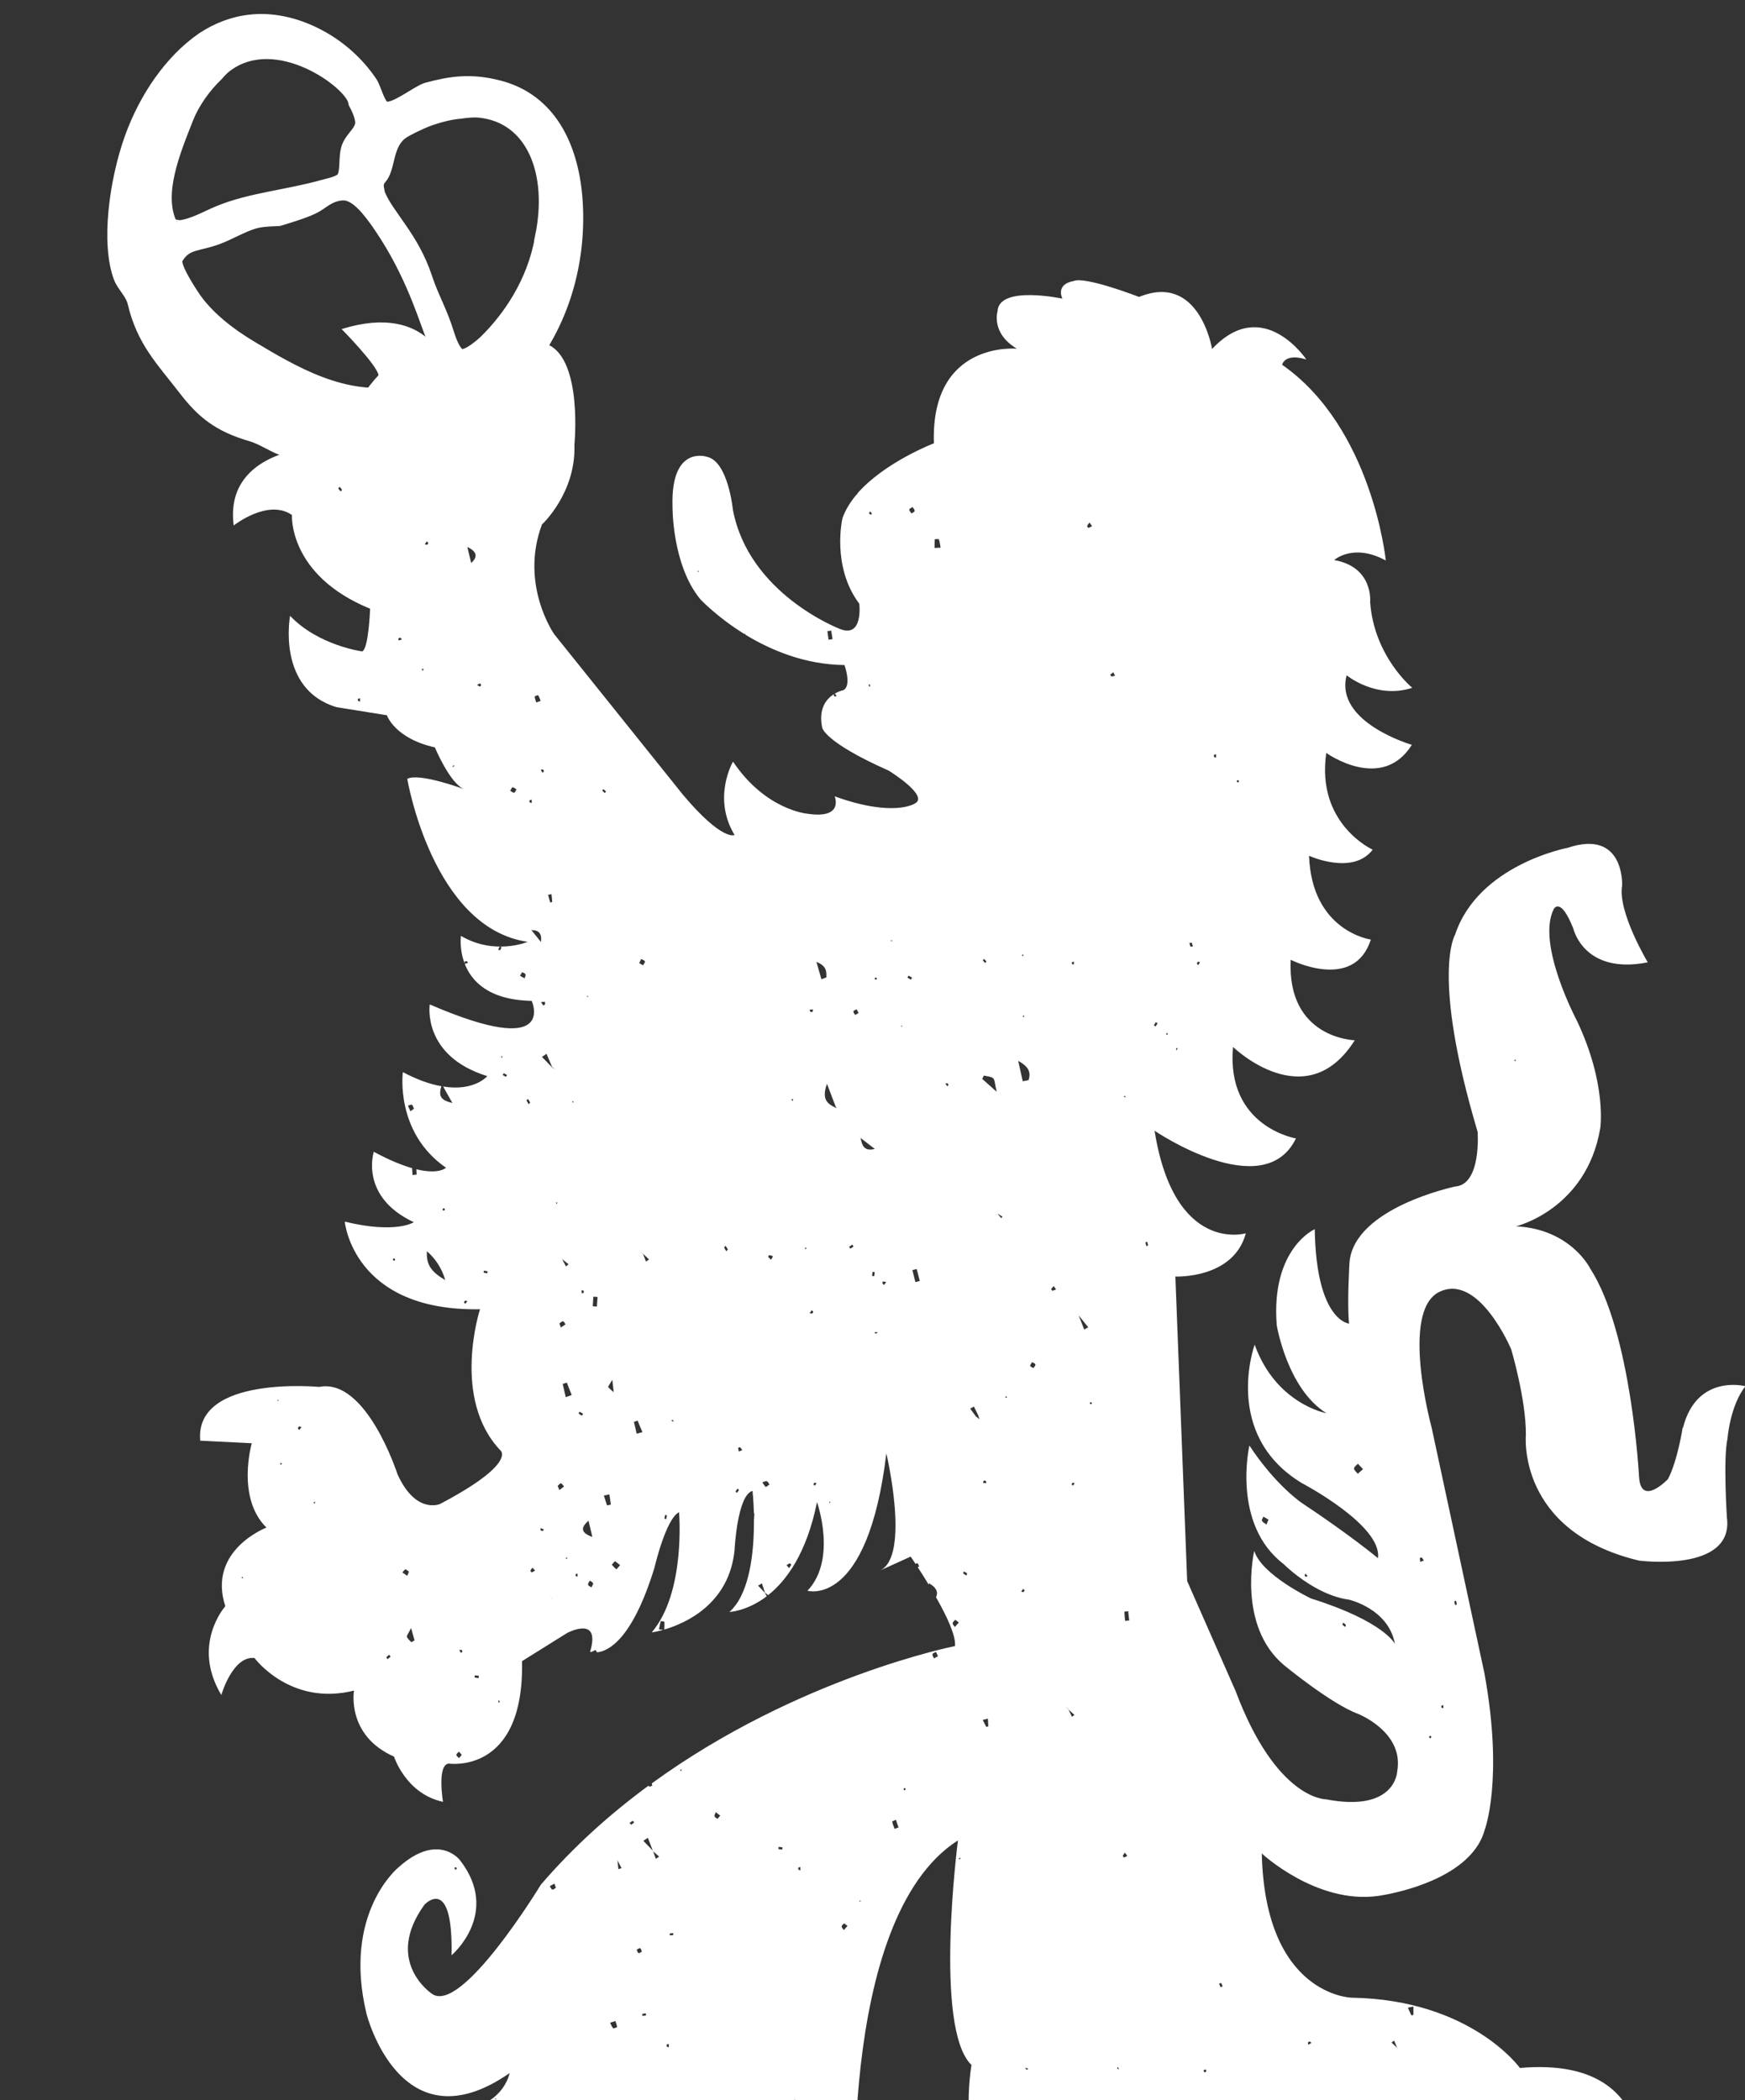
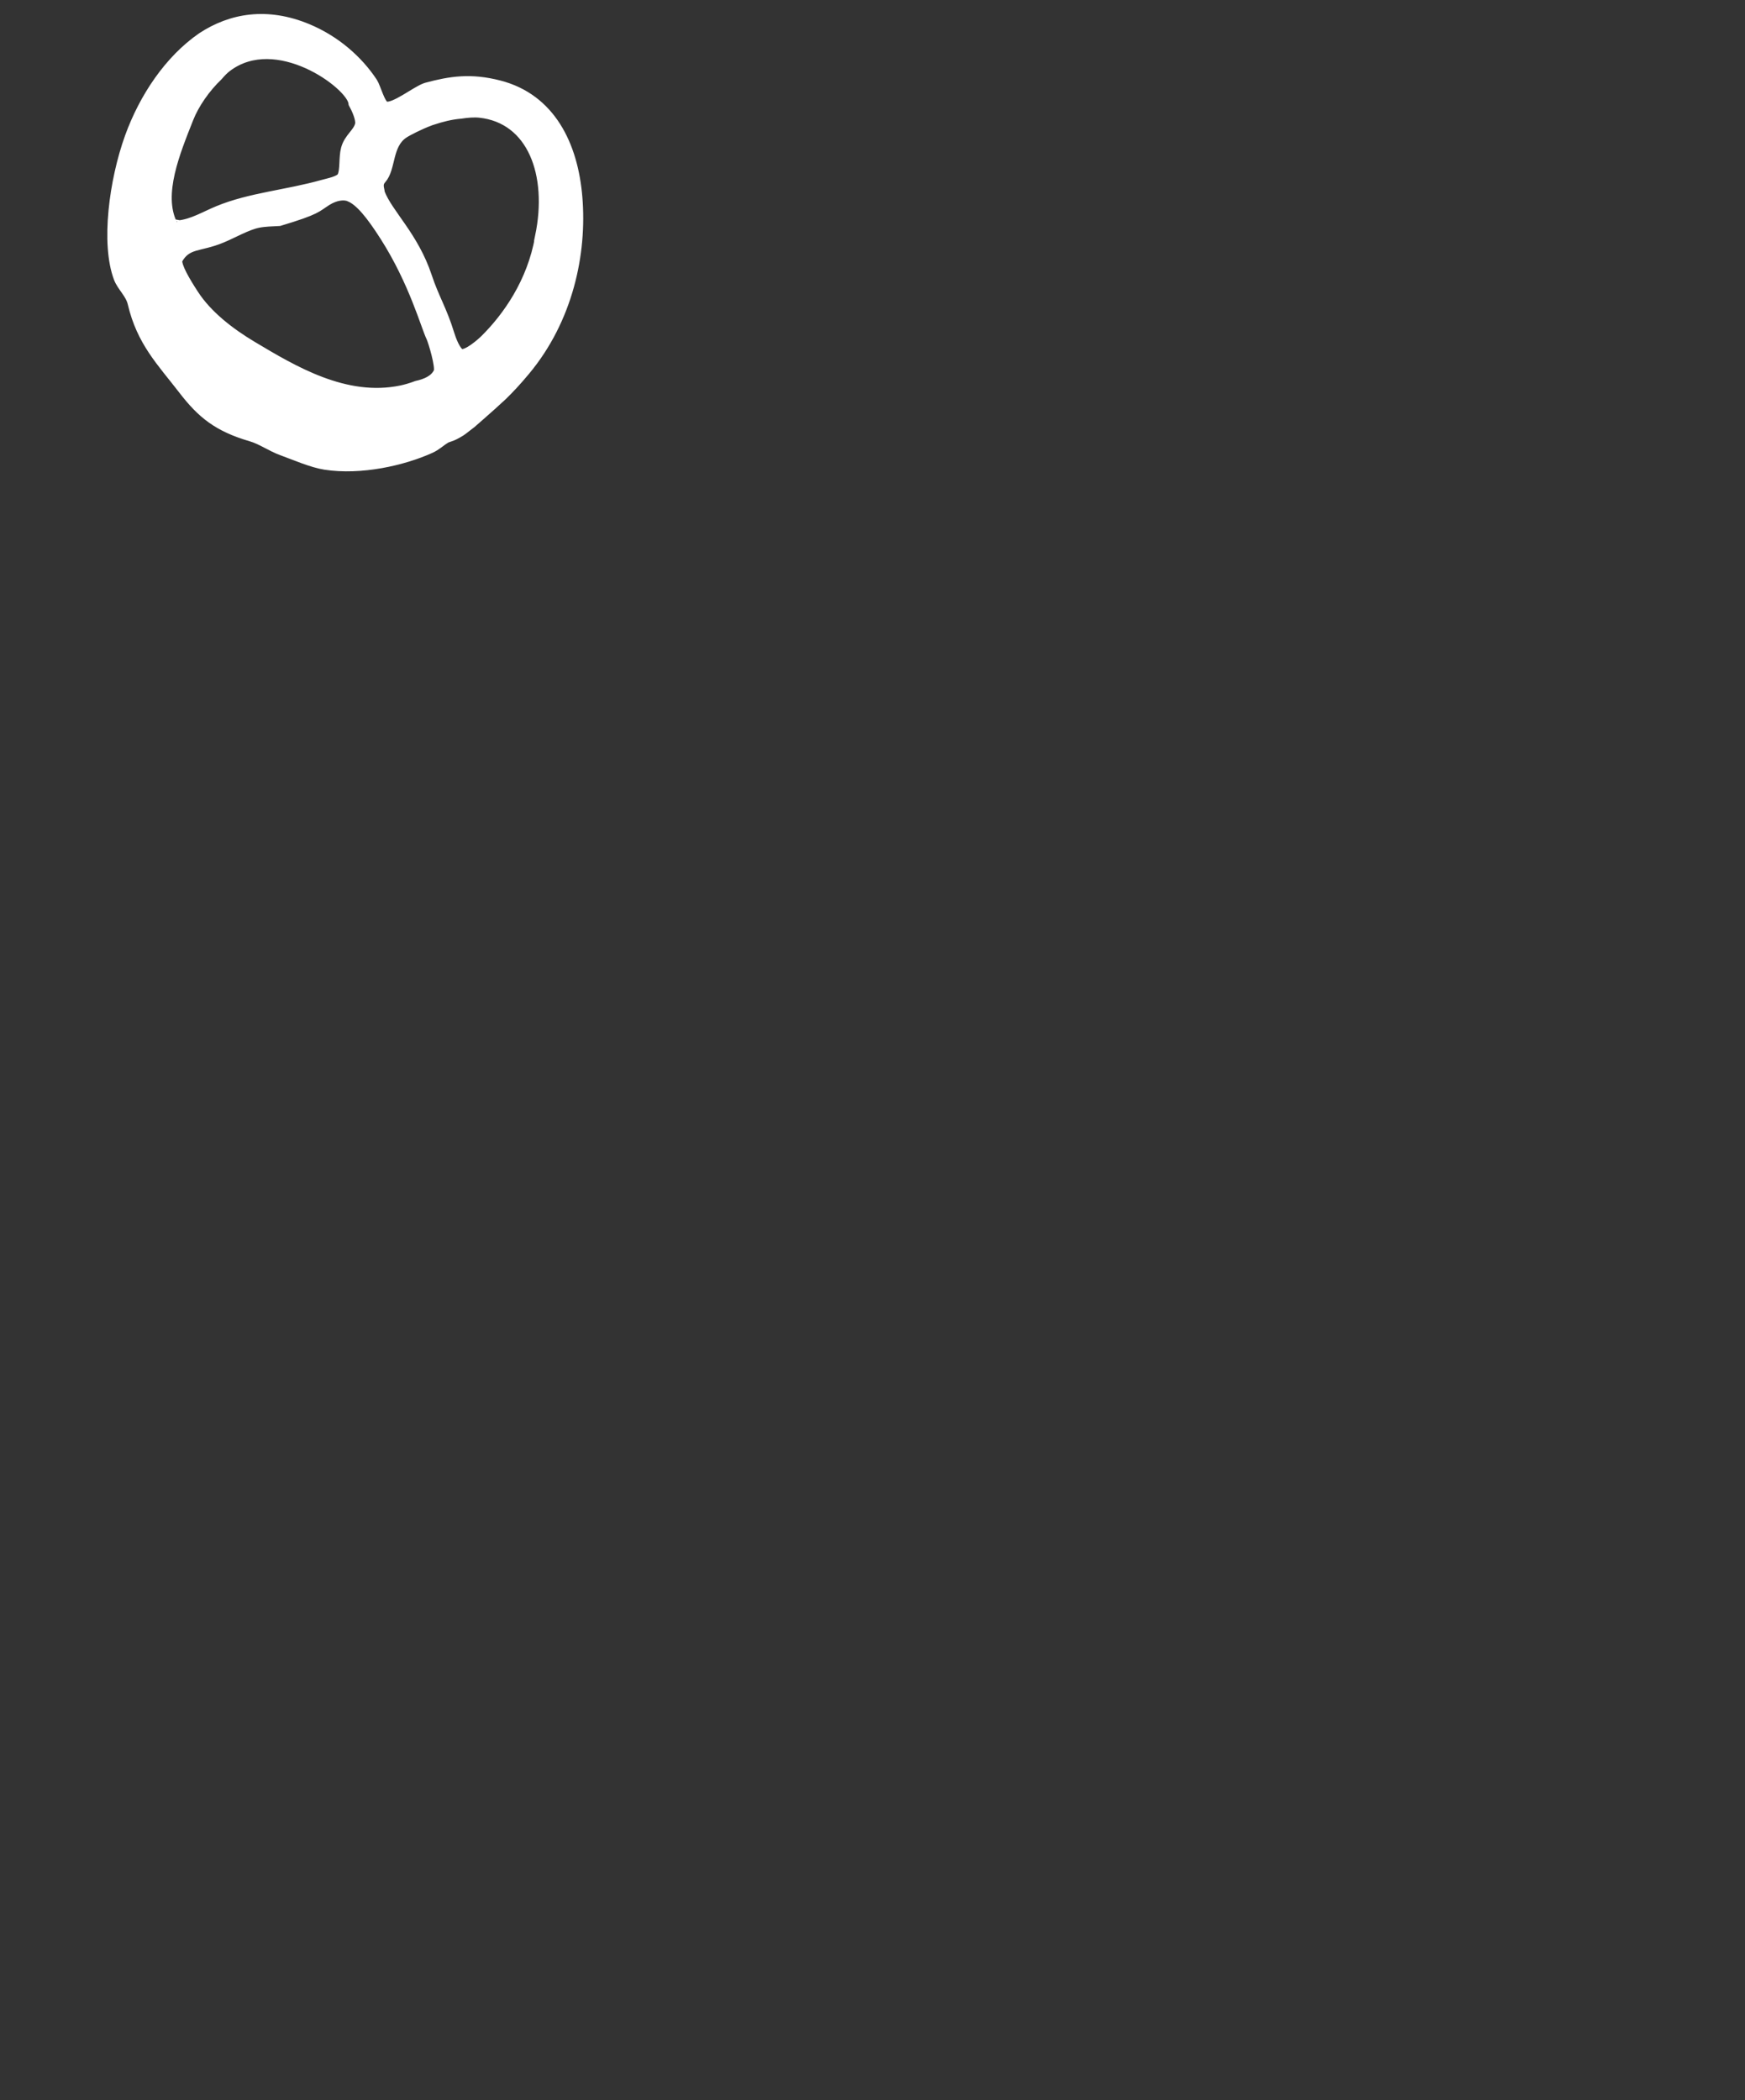
<svg xmlns="http://www.w3.org/2000/svg" fill="none" viewBox="0 0 187 225" height="225" width="187">
  <rect x="0" y="0" width="187" height="225" fill="#333333" stroke="none" />
  <g clip-path="url(#clip0_313_8698)">
-     <path fill="white" d="M180.317 152.971C180.317 152.971 179.783 156.491 178.746 158.473C178.746 158.473 175.862 161.505 175.649 158.259C175.649 158.259 174.84 142.76 170.415 135.917C170.415 135.917 168.34 131.681 162.466 131.391C162.466 131.391 170.003 129.578 171.483 120.906C171.483 120.906 172.231 116.212 168.997 109.385C168.997 109.385 164.602 101.14 166.51 97.391C166.51 97.391 167.227 95.989 168.615 99.525C168.615 99.525 169.744 104.462 176.579 103.106C176.579 103.106 173.33 97.68 173.833 94.876C173.833 94.876 174.123 88.78 167.99 90.838C167.99 90.838 158.423 92.636 155.936 100.134C155.936 100.134 153.312 104.34 158.347 121.272C158.347 121.272 158.774 126.911 155.952 127.124C155.952 127.124 145.119 129.38 144.616 135.247C144.616 135.247 144.341 139.697 144.57 141.815C144.57 141.815 141.045 141.556 140.893 131.696C140.893 131.696 136.178 133.769 136.819 141.983C136.819 141.983 137.933 148.795 142.144 151.416C142.144 151.416 136.743 150.441 134.454 144.071C134.454 144.071 130.93 153.702 139.504 158.899C139.504 158.899 148.155 163.426 147.667 166.946C147.667 166.946 144.707 164.477 139.489 161.018C139.489 161.018 136.667 159.113 133.89 154.876C133.89 154.876 131.952 163.304 137.567 167.586C137.567 167.586 138.986 169.019 141.03 170.146C142.083 170.725 143.303 171.228 144.585 171.396C144.585 171.396 148.811 172.371 149.483 176.136C149.483 176.136 148.384 173.743 140.481 171.259C140.481 171.259 135.217 168.76 134.408 166.169C134.408 166.169 132.547 174.17 137.597 178.406C137.597 178.406 142.617 182.552 145.546 183.634C145.546 183.634 150.505 185.584 149.727 189.806C149.727 189.806 149.574 194.225 142.068 192.778C142.068 192.778 136.789 192.839 132.41 181.18L127.222 169.4L125.956 136.771C125.956 136.771 132.181 137.06 133.508 132.138C133.508 132.138 125.849 134.424 123.728 121.15C123.728 121.15 135.415 129.105 138.879 121.973C138.879 121.973 131.372 120.739 132.135 112.174C132.135 112.174 139.947 119.748 145.18 111.457C145.18 111.457 137.902 111.29 138.314 102.832C138.314 102.832 145.104 106.291 146.904 100.668C146.904 100.668 140.572 99.799 140.282 91.691C140.282 91.691 144.966 93.84 147.102 91.036C147.102 91.036 141.015 88.293 142.129 80.673C142.129 80.673 148.079 84.94 151.298 79.804C151.298 79.804 142.983 77.396 144.31 72.352C144.31 72.352 147.469 74.958 151.344 73.693C151.344 73.693 147.255 70.371 146.828 64.503C146.828 64.503 147.209 60.754 142.983 60.007C142.983 60.007 144.997 58.148 148.506 60.053C148.506 60.053 147.087 45.849 137.399 39.083C137.399 39.083 137.643 37.788 139.993 38.519C139.993 38.519 135.354 31.554 129.892 37.391C129.892 37.391 128.55 29.162 122.065 31.814C122.065 31.814 116.207 29.543 115.032 30.122C115.032 30.122 113.155 30.335 113.842 31.996C113.842 31.996 107.037 30.533 106.9 33.353C106.9 33.353 106.167 35.7 108.975 37.361C108.975 37.361 99.714 36.462 100.08 47.495C100.08 47.495 94.816 49.507 91.887 52.86C91.887 52.89 91.887 52.921 91.887 52.936C91.871 52.967 91.826 52.967 91.795 52.982C91.139 53.759 90.605 54.612 90.285 55.512C90.285 55.512 89.064 60.663 92.085 64.686C92.085 64.686 92.543 68.45 89.964 67.368C89.964 67.368 80.23 63.65 78.537 54.597C78.537 54.597 78.033 49.431 75.76 48.943C75.76 48.943 71.885 47.617 72.068 54.201C72.068 54.201 71.976 60.465 75.043 64.198C75.043 64.198 76.813 66.103 79.772 67.932L79.864 67.886V67.993C82.564 69.639 86.226 71.209 90.498 71.254C90.498 71.254 91.307 73.495 90.361 73.952C90.361 73.952 87.416 74.516 88.103 77.93C88.103 77.93 88.21 79.454 95.228 82.562C95.228 82.562 99.668 85.29 98.02 86.098C98.02 86.098 95.777 87.607 89.445 85.321C89.445 85.321 90.483 87.79 86.501 87.18C86.501 87.18 82.046 86.799 78.552 81.602C78.552 81.602 76.294 85.458 78.72 89.466C78.72 89.466 77.423 90.167 73.227 85.199L59.389 67.947C59.389 67.947 55.666 62.644 58.077 56.197C58.077 56.197 61.739 52.829 61.555 47.663C61.555 47.663 62.44 38.748 58.824 36.965C58.824 36.965 55.895 35.181 52.721 35.502C52.721 35.502 56.2 40.805 54.186 42.68C54.186 42.68 50.692 38.778 47.977 39.571C47.977 39.571 46.161 32.286 36.61 35.258C36.61 35.258 40.455 39.159 40.562 40.211C40.562 40.211 37.48 43.35 38.288 45.011C38.288 45.011 32.994 45.91 32.979 48.029C32.979 48.029 24.038 48.654 25.045 56.304C25.045 56.304 28.707 53.393 31.285 55.176C31.285 55.176 30.873 61.623 39.661 65.219C39.661 65.219 39.509 69.563 38.807 69.791C38.807 69.791 34.108 69.167 31.087 65.981C31.087 65.981 29.607 73.83 36.061 75.766L41.462 76.634C41.462 76.634 42.27 79.103 46.603 80.078C46.603 80.078 48.221 83.965 49.746 84.559C49.746 84.559 44.94 82.761 43.643 83.446C43.643 83.446 46.329 99.433 56.551 100.911C56.551 100.911 53.011 102.405 49.395 100.271C49.395 100.271 49.197 101.689 49.792 103.228C49.792 103.167 49.777 103.091 49.792 103.045C49.823 102.999 49.945 102.999 50.021 102.969C50.067 103.03 50.112 103.106 50.158 103.167C50.036 103.197 49.914 103.228 49.807 103.274C50.524 105.118 52.355 107.144 56.978 107.236C56.978 107.236 59.862 113.591 46.054 107.617C46.054 107.617 45.184 113.119 52.218 115.298C52.218 115.298 50.845 116.959 47.488 116.41C47.839 117.035 48.083 117.477 48.48 118.178C47.305 117.889 46.939 117.508 47.305 116.38C46.161 116.182 44.788 115.725 43.17 114.871C43.17 114.871 42.301 121.318 47.793 125.112C47.793 125.112 47.076 125.874 44.62 125.28C44.62 125.463 44.65 125.661 44.65 125.844C44.65 125.844 44.361 125.874 44.208 125.89C44.193 125.646 44.177 125.402 44.162 125.158C43.094 124.853 41.752 124.32 40.058 123.405C40.058 123.405 38.486 128.206 44.345 130.949C44.345 130.949 42.453 132.229 36.946 130.888C36.946 130.888 37.815 140.52 51.44 140.276C51.44 140.276 48.312 149.877 53.667 155.44C53.667 155.44 55.3 156.857 47.153 161.14C47.153 161.14 44.559 162.298 42.591 157.939C42.591 157.939 39.265 147.591 34.199 148.597C34.199 148.597 20.819 147.317 21.459 154.358L26.983 154.632C26.983 154.632 25.289 160.454 28.554 163.669C28.554 163.669 22.192 166.093 24.145 172.097C24.145 172.097 20.468 176.181 23.718 181.607C23.718 181.607 24.923 177.385 27.273 177.644C27.273 177.644 31.102 182.841 37.937 181.134C37.937 181.134 37.083 185.935 42.224 188.206C42.224 188.206 43.491 192.199 47.473 193.052C47.473 193.052 46.802 189.059 48.099 188.952C48.099 188.952 56.2 190.187 55.941 177.98L60.777 174.962C60.777 174.962 64.439 172.996 63.234 176.974C63.234 176.974 63.279 176.989 63.356 177.004C63.508 176.928 63.661 176.852 63.829 176.776C63.874 176.867 63.92 176.959 63.981 177.035C65.202 176.913 67.765 175.663 70.13 167.982C70.13 167.982 71.35 162.709 72.769 162.023C72.769 162.023 73.517 170.588 69.84 174.901C69.84 174.901 70.328 174.84 71.076 174.627C70.923 174.612 70.771 174.581 70.618 174.566C70.679 174.276 70.725 173.987 70.801 173.697C70.801 173.682 71.198 173.728 71.198 173.758C71.213 174.033 71.198 174.322 71.183 174.596C73.517 173.911 78.155 171.823 78.72 166.062C78.72 166.062 78.994 160.195 80.642 159.737C80.642 159.737 80.749 160.728 80.795 162.161C80.81 162.161 80.825 162.161 80.841 162.161L80.795 162.862C80.81 165.681 80.505 169.704 78.826 171.99C78.826 171.99 78.826 171.99 78.826 172.006C78.826 172.006 78.811 172.006 78.796 172.006C78.613 172.265 78.399 172.509 78.17 172.707C78.17 172.707 80.032 172.646 82.168 171.03C82.092 170.908 82.015 170.771 81.954 170.649C81.71 170.39 81.481 170.131 81.237 169.887C81.374 169.811 81.512 169.735 81.649 169.643C81.756 169.979 81.863 170.299 81.969 170.634C82.092 170.725 82.198 170.817 82.32 170.908C84.289 169.339 86.44 166.428 87.554 160.941C87.554 160.941 89.735 167.068 86.531 170.436C86.531 170.436 92.985 172.356 94.984 155.714C94.984 155.714 97.593 166.763 94.297 168.272L97.593 166.778C97.593 166.778 97.791 167.068 98.112 167.556C98.188 167.525 98.325 167.464 98.325 167.479C98.401 167.586 98.447 167.723 98.508 167.845C98.447 167.86 98.401 167.876 98.341 167.906C98.676 168.409 99.088 169.064 99.531 169.796C99.531 169.735 99.546 169.689 99.546 169.628C100.339 170.085 100.568 170.558 100.309 171.137C101.438 173.118 102.46 175.267 102.338 176.364C102.338 176.364 85.509 179.687 69.855 191.071C69.855 191.162 69.886 191.238 69.901 191.33C69.794 191.36 69.688 191.406 69.565 191.437C69.55 191.391 69.535 191.36 69.504 191.315C65.461 194.286 61.51 197.792 57.955 201.937C57.955 201.937 49.38 216.064 46.237 213.58C46.237 213.58 41.096 210.136 45.489 204.07C45.489 204.07 48.572 200.733 48.388 209.496C48.388 209.496 53.713 205 49.289 199.3C49.289 199.3 46.969 196.237 42.697 200.078C42.697 200.078 36.671 204.954 39.28 215.775C39.28 215.775 42.926 230.237 54.613 222.115C54.613 222.115 53.637 227.509 45.184 225.803C45.184 225.803 46.878 234.505 59.007 230.131C59.007 230.131 58.275 234.23 51.348 233.362C51.348 233.362 53.286 240.067 60.243 237.659C60.243 237.659 60.106 239.884 56.704 239.976C56.704 239.976 58.092 242.567 62.562 242.368L40.378 270.014C40.378 270.014 38.12 272.574 35.099 269.968C35.099 269.968 25.854 265.076 23.367 268.459C23.367 268.459 20.163 271.492 22.756 271.98C22.756 271.98 25.335 271.888 25.213 273.412C25.213 273.412 17.935 272.422 15.662 276.628C15.662 276.628 13.983 279.904 14.685 281.55C14.685 281.55 10.551 283.745 12.61 291.974C12.61 291.974 14.289 287.768 17.355 286.854C17.355 286.854 18.362 293.544 35.176 291.106C35.176 291.106 35.145 295.449 40.638 297.72C40.638 297.72 39.478 294.779 40.79 293.849C40.79 293.849 47.717 294.839 49.853 292.157C49.853 292.157 54.842 285.391 57.543 286.579C57.543 286.579 60.945 287.54 62.944 287.204C62.944 287.204 64.21 290.024 62.684 291.075C62.684 291.075 65.843 293.453 68.391 283.257C68.391 283.257 71.564 283.166 69.855 275.287C69.855 275.287 73.12 278.243 71.686 281.047C71.686 281.047 75.699 279.203 75.195 268.993C75.195 268.993 74.432 260.656 76.675 260.672C76.675 260.672 75.683 266.646 76.95 269.953C76.95 269.953 78.216 273.138 77.026 275.47C77.026 275.47 83.617 273.168 83.083 266.6C83.083 266.6 81.161 256.968 82.687 256.511C82.687 256.511 85.677 265.564 84.701 270.029C84.701 270.029 91.932 267.469 90.071 260.336C90.071 260.336 87.447 251.512 88.606 251.878C88.606 251.878 94.206 257.791 92.024 264.573C92.024 264.573 103.116 259.376 96.51 246.422C96.51 246.422 94.541 241.942 91.749 238.985C91.749 238.985 89.43 205.64 102.658 197.182C102.658 197.182 100.034 217.344 104.108 221.246C104.108 221.246 102.506 230.039 106.564 237.233C106.564 237.233 108.136 242.064 103.375 239.549C103.375 239.549 100.919 238.01 100.934 236.364C100.934 236.364 99.18 235.526 99.851 239.29C99.851 239.29 101.514 247.047 109.661 246.757C109.661 246.757 118.938 247.535 115.398 233.651C115.398 233.651 120.158 241.439 117.656 245.645C117.656 245.645 117.29 246.818 116.359 246.575C116.359 246.575 122.035 251.162 124.14 242.887C124.14 242.887 124.995 236.806 123.561 234.855C124.873 236.029 127.116 239.305 124.339 246.757C124.339 246.757 132.425 248.236 131.708 235.907C131.708 235.907 134.363 241.332 132.578 244.243C132.578 244.243 135.614 246.255 137.658 241.347L138.116 243.694L140.008 241.241C140.008 241.241 141.32 239.366 141.305 241.713C141.305 241.713 141.534 246.483 141.64 252.213C141.747 252.32 141.915 252.427 141.915 252.533C141.915 252.64 141.747 252.732 141.656 252.838C141.762 259.468 141.671 267.164 140.847 270.227C140.847 270.227 138.772 279.478 130.487 273.427C130.487 273.427 123.469 268.673 121.318 273.702C121.318 273.702 111.446 273.275 112.438 281.611C112.438 281.611 115.398 278.35 119.029 281.078C119.029 281.078 117.214 286.93 119.792 289.307C119.792 289.307 117.992 293.986 124.064 298.375C124.064 298.375 122.569 293.544 125.163 293.575C125.163 293.575 137.918 299.305 140.954 288.073C140.954 288.073 142.327 291.609 144.097 292.081C144.097 292.081 144.28 298.421 150.627 299.061C150.627 299.061 149.132 294.245 150.657 294.245C150.657 294.245 158.637 295.601 160.254 284.461C160.254 284.461 161.734 276.491 159.644 273.427C159.644 273.427 162.817 273.336 163.473 279.554C163.473 279.554 167.99 272.543 162.634 265.929C162.634 265.929 160.071 262.744 160.575 259.452C160.575 259.452 160.666 259.559 160.834 259.757C160.864 259.727 160.956 259.757 161.017 259.757C160.986 259.788 160.956 259.833 160.925 259.879C162.161 261.357 166.418 266.691 166.494 270.197C166.494 270.197 172.201 260.854 164.526 251.284C164.526 251.284 171.544 255.322 170.812 259.071C170.812 259.071 175.252 247.961 167.181 241.911C167.181 241.911 165.426 240.143 165.67 239.077C165.67 239.077 171.529 241.698 172.887 248.053C172.887 248.053 178.395 235.77 167.852 230.756C167.852 230.756 172.567 229.262 175.328 237.034C175.328 237.034 180.165 220.057 162.878 221.566C162.878 221.566 157.645 214.251 144.844 214.037C144.844 214.037 135.568 213.854 135.217 198.584C135.217 198.584 141.045 204.025 147.636 203.141C147.636 203.141 153.892 202.333 157.248 199.072C157.248 199.072 157.248 199.057 157.248 199.041H157.279C158.133 198.203 158.789 197.228 159.11 196.039C159.11 196.039 161.154 190.69 159.079 179.29L153.419 152.956C153.419 152.956 150.001 140.489 154.243 138.417C158.484 136.344 161.948 144.574 161.948 144.574C161.948 144.574 163.55 149.984 163.519 153.733C163.519 153.733 162.497 164.05 175.633 167.205C175.633 167.205 185.84 168.546 185.062 162.587C185.062 162.587 184.65 156.248 185.123 154.144C185.123 154.144 185.383 150.624 187.046 148.521C187.046 148.521 181.813 147.149 180.348 153.001M145.5 157.893C145.348 157.711 145.104 157.528 145.104 157.33C145.104 157.177 145.363 156.994 145.516 156.827C145.684 156.994 145.836 157.162 146.065 157.406C145.836 157.604 145.684 157.756 145.516 157.893M135.721 163.349C135.553 163.212 135.339 163.121 135.232 162.938C135.187 162.862 135.324 162.648 135.385 162.496C135.568 162.603 135.766 162.709 135.934 162.816C135.843 163.045 135.782 163.197 135.721 163.334M139.916 168.942C139.916 168.942 139.81 168.836 139.81 168.775C139.81 168.714 139.886 168.668 139.932 168.607C139.993 168.699 140.054 168.79 140.13 168.881C140.069 168.897 139.993 168.927 139.932 168.942M144.158 174.322C144.051 174.246 143.959 174.154 143.853 174.078C143.883 174.002 143.914 173.926 143.929 173.85C144.036 173.926 144.143 174.002 144.219 174.094C144.249 174.139 144.173 174.246 144.143 174.322M132.562 83.599C132.562 83.599 132.73 83.599 132.745 83.614C132.776 83.66 132.745 83.736 132.745 83.812C132.684 83.812 132.578 83.812 132.562 83.797C132.532 83.751 132.562 83.675 132.562 83.599ZM130.091 80.871C130.091 80.871 130.243 80.825 130.32 80.81C130.32 80.932 130.32 81.054 130.32 81.176L130.091 81.099C130.091 81.023 130.075 80.917 130.106 80.871M128.382 103.03C128.382 103.03 128.534 103.075 128.595 103.106C128.534 103.213 128.458 103.304 128.397 103.411C128.351 103.35 128.275 103.289 128.26 103.228C128.26 103.167 128.336 103.106 128.382 103.045M127.711 100.988C127.756 101.125 127.787 101.262 127.833 101.399C127.756 101.399 127.604 101.445 127.589 101.43C127.527 101.308 127.497 101.17 127.451 101.033C127.527 101.033 127.619 101.003 127.711 101.003M126.048 112.311C126.048 112.311 126.17 112.311 126.231 112.311C126.17 112.372 126.124 112.448 126.048 112.555C126.048 112.448 126.017 112.357 126.048 112.326M125.041 110.65L125.178 110.817L124.964 110.863L125.041 110.65ZM74.722 61.257L74.829 61.135L74.875 61.272L74.722 61.242V61.257ZM88.79 68.542C88.744 68.237 88.713 67.932 88.667 67.627C88.805 67.612 88.942 67.582 89.079 67.566C89.125 67.871 89.171 68.176 89.217 68.481C89.064 68.496 88.927 68.526 88.774 68.542M89.461 74.638C89.461 74.638 89.339 74.531 89.339 74.47C89.339 74.409 89.415 74.363 89.461 74.302C89.522 74.394 89.598 74.485 89.659 74.577C89.583 74.592 89.522 74.623 89.445 74.638M93.077 73.418C93.077 73.418 93.168 73.327 93.214 73.281C93.214 73.373 93.229 73.48 93.245 73.617C93.168 73.525 93.077 73.48 93.077 73.434M93.26 55.131C93.26 55.131 93.138 55.024 93.138 54.963C93.138 54.902 93.214 54.856 93.26 54.795C93.321 54.887 93.397 54.978 93.458 55.07C93.397 55.085 93.321 55.115 93.245 55.131M97.684 55.024C97.593 54.887 97.44 54.734 97.44 54.597C97.44 54.506 97.669 54.414 97.791 54.323C97.883 54.46 98.02 54.612 98.02 54.75C98.02 54.841 97.791 54.932 97.669 55.024M36.503 52.647C36.411 52.54 36.32 52.433 36.244 52.327C36.305 52.266 36.35 52.22 36.396 52.159C36.488 52.266 36.579 52.372 36.656 52.479C36.656 52.494 36.564 52.586 36.518 52.647M38.563 75.171C38.563 75.171 38.425 75.125 38.364 75.095C38.364 75.019 38.334 74.927 38.364 74.882C38.395 74.836 38.502 74.836 38.578 74.821C38.578 74.942 38.578 75.049 38.578 75.171M42.713 68.618C42.713 68.542 42.682 68.435 42.713 68.389C42.743 68.344 42.85 68.344 42.926 68.328C42.972 68.389 43.018 68.466 43.064 68.526C42.942 68.557 42.819 68.588 42.697 68.618M44.757 44.264C44.757 44.264 44.635 44.173 44.635 44.127C44.635 44.082 44.711 44.036 44.757 43.99C44.803 44.036 44.849 44.082 44.895 44.127C44.849 44.173 44.803 44.219 44.757 44.264ZM45.276 71.879L45.2 71.666H45.413L45.291 71.879H45.276ZM45.764 58.377C45.764 58.377 45.612 58.331 45.52 58.316C45.596 58.209 45.673 58.102 45.749 57.996C45.81 58.057 45.856 58.133 45.901 58.194C45.856 58.255 45.81 58.361 45.749 58.377M48.648 82.151H48.465C48.465 82.151 48.587 82.014 48.648 81.953V82.151ZM50.494 60.327C50.387 59.87 50.28 59.413 50.082 58.605C51.196 59.139 51.165 59.703 50.494 60.327ZM51.455 73.571C51.333 73.525 51.226 73.449 51.119 73.388C51.226 73.327 51.333 73.266 51.455 73.22C51.455 73.22 51.531 73.342 51.562 73.403C51.516 73.464 51.455 73.586 51.44 73.571M55.102 84.94C54.98 84.955 54.827 84.803 54.674 84.727C54.766 84.605 54.827 84.376 54.934 84.361C55.056 84.346 55.208 84.498 55.346 84.574C55.269 84.696 55.193 84.925 55.086 84.94M53.591 101.826C53.591 101.826 53.454 101.78 53.393 101.75C53.438 101.628 53.5 101.521 53.545 101.399C53.606 101.43 53.683 101.46 53.744 101.49C53.698 101.597 53.652 101.719 53.591 101.826ZM56.231 104.828C56.063 104.737 55.895 104.645 55.727 104.538C55.803 104.417 55.88 104.279 55.956 104.157C56.078 104.234 56.276 104.279 56.307 104.386C56.353 104.508 56.261 104.676 56.215 104.828M43.979 119.047C43.888 118.849 43.796 118.666 43.72 118.468C43.872 118.422 44.055 118.315 44.147 118.376C44.254 118.437 44.284 118.651 44.361 118.788C44.239 118.879 44.116 118.971 43.994 119.062M42.163 135.064C42.163 135.064 42.118 134.942 42.087 134.881C42.148 134.866 42.209 134.835 42.285 134.82C42.301 134.881 42.331 134.942 42.347 135.018C42.285 135.034 42.194 135.095 42.163 135.079M47.443 129.501C47.443 129.501 47.565 129.471 47.641 129.456C47.641 129.517 47.687 129.623 47.656 129.654C47.626 129.7 47.534 129.684 47.458 129.7C47.458 129.623 47.412 129.532 47.443 129.501ZM45.749 134.058C46.695 134.881 47.351 135.912 47.717 137.152C46.252 136.298 45.657 135.536 45.749 134.058ZM49.853 139.697C49.853 139.697 49.731 139.575 49.731 139.514C49.731 139.453 49.823 139.407 49.868 139.346L50.082 139.423C50.006 139.514 49.929 139.606 49.853 139.697ZM52.218 136.42C52.096 136.405 51.959 136.39 51.837 136.359C51.837 136.359 51.837 136.222 51.852 136.146C51.989 136.161 52.111 136.177 52.248 136.207C52.248 136.283 52.233 136.344 52.218 136.42ZM25.869 169.064L25.991 168.927L26.052 169.095L25.869 169.064ZM29.698 150.045L29.82 149.953V150.106L29.698 150.045ZM30.095 156.964L30.003 156.75L30.217 156.781L30.095 156.964ZM32.063 153.215C32.063 153.215 31.926 153.078 31.926 153.001C31.926 152.94 32.017 152.88 32.078 152.819C32.155 152.849 32.231 152.88 32.307 152.91C32.231 153.017 32.139 153.108 32.063 153.215ZM33.589 161.002L33.757 160.88V161.094L33.589 161.018V161.002ZM41.538 177.766C41.538 177.766 41.385 177.583 41.401 177.568C41.492 177.462 41.599 177.385 41.706 177.294C41.752 177.355 41.813 177.431 41.858 177.492C41.752 177.583 41.645 177.675 41.538 177.766ZM43.445 168.15C43.552 168.15 43.705 168.302 43.827 168.394C43.766 168.546 43.705 168.683 43.643 168.836C43.476 168.714 43.292 168.592 43.125 168.485C43.231 168.363 43.323 168.18 43.445 168.15ZM44.086 175.953C43.918 175.77 43.674 175.587 43.613 175.374C43.567 175.221 43.781 174.993 44.055 174.429C44.239 175.099 44.33 175.435 44.422 175.755L44.101 175.938L44.086 175.953ZM49.182 188.373C49.09 188.251 48.907 188.145 48.907 188.023C48.907 187.901 49.075 187.794 49.182 187.672C49.289 187.794 49.38 187.901 49.487 188.023C49.38 188.145 49.289 188.251 49.182 188.373ZM49.426 177.111C49.35 177.02 49.289 176.913 49.212 176.821C49.289 176.806 49.365 176.745 49.426 176.76C49.487 176.776 49.517 176.867 49.563 176.928C49.517 176.989 49.472 177.05 49.426 177.096M51.303 179.793C51.165 179.778 51.013 179.763 50.875 179.732C50.86 179.732 50.875 179.58 50.875 179.504C51.013 179.504 51.165 179.534 51.303 179.549C51.303 179.626 51.303 179.717 51.303 179.793ZM53.423 182.445V182.14C53.484 182.232 53.561 182.277 53.561 182.323C53.561 182.369 53.469 182.399 53.423 182.445ZM53.698 113.18L53.881 113.21L53.759 113.347L53.698 113.18ZM54.217 115.374C54.095 115.313 53.988 115.237 53.866 115.176C53.911 115.115 53.972 114.993 53.988 114.993C54.11 115.054 54.232 115.115 54.339 115.191C54.293 115.252 54.247 115.328 54.201 115.389M68.711 102.755C68.848 102.832 69.077 102.893 69.108 102.999C69.138 103.121 68.986 103.289 68.909 103.426C68.772 103.35 68.635 103.258 68.497 103.182C68.574 103.03 68.65 102.893 68.711 102.74M63.051 106.733L62.944 106.84L62.898 106.703L63.051 106.733ZM62.334 138.219C62.334 138.219 62.471 138.264 62.547 138.295C62.547 138.371 62.578 138.463 62.547 138.508C62.501 138.554 62.41 138.554 62.334 138.569C62.334 138.447 62.334 138.341 62.334 138.219ZM60.228 134.896C60.457 135.079 60.701 135.277 60.93 135.46C60.838 135.536 60.747 135.613 60.655 135.689C60.518 135.415 60.365 135.155 60.228 134.881C60.106 134.79 59.999 134.698 59.877 134.607C59.999 134.698 60.106 134.79 60.228 134.866M60.609 141.892C60.442 141.998 60.274 142.12 60.106 142.227C60.045 142.09 59.999 141.937 59.953 141.8C60.075 141.709 60.213 141.556 60.335 141.571C60.442 141.571 60.518 141.785 60.609 141.907M59.099 95.791C59.13 96.08 59.16 96.355 59.175 96.644L58.962 96.69C58.87 96.416 58.809 96.141 58.733 95.867C58.855 95.852 58.992 95.821 59.114 95.806M58.428 107.586C58.428 107.586 58.306 107.693 58.229 107.739C58.138 107.617 58.062 107.495 57.97 107.373C58.107 107.358 58.26 107.343 58.397 107.327C58.397 107.419 58.397 107.495 58.412 107.586M58.29 82.623C58.29 82.623 58.199 82.745 58.153 82.806C58.077 82.7 58.016 82.593 57.939 82.486C58.016 82.471 58.092 82.456 58.168 82.425C58.214 82.486 58.29 82.562 58.29 82.608M57.665 74.485C57.787 74.668 57.848 74.882 57.939 75.095C57.726 75.171 57.604 75.217 57.466 75.263C57.405 75.049 57.314 74.836 57.299 74.623C57.299 74.592 57.65 74.47 57.665 74.485ZM56.749 85.748C56.749 85.748 56.902 85.702 56.978 85.671V86.037C56.902 86.022 56.826 85.992 56.749 85.961C56.749 85.885 56.719 85.778 56.749 85.732M56.963 99.677L56.887 99.509L56.978 99.662C57.761 99.641 58.092 100.063 57.97 100.927C57.558 100.408 57.253 100.043 56.963 99.677ZM56.658 118.315C56.581 118.178 56.49 118.056 56.429 117.904C56.429 117.873 56.536 117.797 56.581 117.736C56.658 117.873 56.749 117.995 56.81 118.132C56.81 118.163 56.704 118.254 56.658 118.3M56.978 168.47C56.978 168.47 56.826 168.333 56.841 168.302C56.887 168.18 56.978 168.074 57.054 167.967C57.146 168.074 57.253 168.165 57.344 168.272C57.222 168.348 57.1 168.424 56.978 168.47ZM58.138 164.035C58.138 164.035 57.985 163.989 57.924 163.959C57.924 163.883 57.924 163.807 57.939 163.73C58.062 163.776 58.184 163.822 58.29 163.868C58.245 163.928 58.199 164.02 58.138 164.035ZM59.13 171.213C59.007 171.122 58.885 171.015 58.763 170.924C58.885 171.015 59.007 171.106 59.13 171.213L59.282 171.305L59.13 171.228V171.213ZM59.13 114.322C58.779 113.957 58.428 113.591 58.077 113.24C58.245 113.134 58.412 113.012 58.565 112.905C58.763 113.378 58.962 113.835 59.16 114.307C59.282 114.399 59.419 114.49 59.541 114.582C59.404 114.505 59.267 114.414 59.13 114.338M59.663 128.999L59.557 128.846H59.74L59.663 128.999ZM59.953 159.646C59.892 159.494 59.816 159.356 59.755 159.204C59.877 159.113 60.014 158.915 60.106 158.93C60.228 158.945 60.335 159.143 60.442 159.265C60.274 159.387 60.121 159.524 59.953 159.646ZM60.594 166.961L60.762 166.839V167.037L60.594 166.946V166.961ZM60.625 149.694C60.518 149.222 60.411 148.749 60.304 148.277C60.457 148.231 60.594 148.186 60.747 148.14C60.915 148.582 61.082 149.024 61.266 149.466C61.052 149.542 60.853 149.618 60.64 149.694M61.327 118.132L61.357 117.965L61.479 118.072L61.327 118.132ZM61.891 168.927C61.891 168.927 61.754 168.881 61.693 168.866C61.693 168.79 61.662 168.699 61.693 168.668C61.723 168.622 61.83 168.622 61.891 168.607C61.891 168.714 61.891 168.82 61.891 168.942M62.349 151.676C62.227 151.599 62.105 151.538 61.998 151.447C61.998 151.447 62.105 151.249 62.12 151.264C62.257 151.325 62.364 151.401 62.486 151.477C62.44 151.554 62.395 151.615 62.349 151.691M63.066 162.923C63.188 163.426 63.295 163.928 63.478 164.675C62.15 164.188 62.273 163.639 63.066 162.923ZM63.371 170.07C63.249 169.979 63.035 169.903 63.02 169.796C62.989 169.659 63.127 169.506 63.203 169.354C63.325 169.445 63.539 169.522 63.554 169.643C63.585 169.765 63.447 169.933 63.371 170.085M63.966 139.987C63.813 139.987 63.676 139.971 63.523 139.956C63.539 139.621 63.569 139.27 63.585 138.935C63.737 138.935 63.89 138.95 64.042 138.965C64.012 139.301 63.981 139.651 63.966 139.987ZM64.683 84.559C64.775 84.635 64.866 84.727 64.942 84.818C64.942 84.818 64.851 84.925 64.805 84.97C64.714 84.879 64.622 84.787 64.531 84.696C64.592 84.635 64.683 84.544 64.683 84.559ZM65.049 161.292C64.942 160.941 64.82 160.591 64.714 160.24C64.912 160.195 65.11 160.149 65.309 160.118C65.354 160.484 65.415 160.835 65.461 161.201C65.324 161.231 65.202 161.261 65.064 161.292M65.171 148.582C65.171 148.582 65.324 148.308 65.614 147.835C65.69 148.475 65.736 148.81 65.766 149.161C65.553 148.978 65.324 148.795 65.156 148.582M66.056 168.15C65.888 167.982 65.705 167.83 65.568 167.647C65.553 167.632 65.751 167.434 65.904 167.266C66.087 167.403 66.27 167.54 66.453 167.693C66.316 167.845 66.194 167.998 66.056 168.15ZM68.223 153.611C68.131 153.184 68.04 152.758 67.933 152.346C68.07 152.3 68.192 152.255 68.33 152.209C68.497 152.62 68.665 153.032 68.848 153.443C68.635 153.504 68.436 153.55 68.223 153.611ZM69.23 135.171C69.123 134.896 69.016 134.622 68.909 134.348C68.787 134.256 68.65 134.18 68.528 134.089C68.65 134.165 68.787 134.256 68.909 134.333C69.123 134.531 69.337 134.729 69.55 134.942C69.443 135.018 69.337 135.095 69.23 135.155M71.381 162.77C71.381 162.77 71.198 162.709 71.198 162.694C71.213 162.557 71.259 162.435 71.29 162.298C71.35 162.328 71.472 162.359 71.472 162.374C71.457 162.511 71.412 162.633 71.381 162.77ZM71.915 152.209L72.113 152.133C72.113 152.133 72.159 152.255 72.19 152.331C72.098 152.285 72.007 152.255 71.915 152.209ZM77.835 134.058C77.758 133.921 77.652 133.799 77.606 133.662C77.591 133.631 77.698 133.54 77.758 133.479C77.85 133.616 77.926 133.738 78.003 133.875C77.942 133.936 77.896 133.997 77.835 134.058ZM78.979 159.951C78.979 159.951 78.826 159.829 78.826 159.798C78.888 159.692 78.964 159.585 79.04 159.494C79.101 159.539 79.147 159.585 79.193 159.646C79.116 159.753 79.04 159.844 78.979 159.951ZM79.177 155.531C79.147 155.394 79.116 155.272 79.101 155.135C79.101 155.12 79.269 155.044 79.299 155.059C79.391 155.15 79.467 155.257 79.544 155.364C79.421 155.425 79.299 155.47 79.177 155.516M82.061 159.311C81.909 159.189 81.817 158.991 81.695 158.823C81.863 158.777 82.031 158.655 82.168 158.701C82.29 158.732 82.366 158.93 82.458 159.052C82.32 159.143 82.092 159.341 82.061 159.311ZM82.626 134.973C82.519 134.866 82.412 134.774 82.32 134.668C82.305 134.653 82.412 134.485 82.442 134.485C82.58 134.485 82.702 134.561 82.839 134.607C82.763 134.729 82.702 134.851 82.626 134.973ZM84.548 167.998C84.456 167.891 84.365 167.799 84.289 167.693C84.411 167.617 84.517 167.54 84.655 167.495C84.67 167.495 84.807 167.632 84.792 167.662C84.731 167.784 84.639 167.891 84.563 167.998M84.929 117.965L84.792 117.797L85.006 117.751L84.929 117.965ZM86.348 133.86L86.226 133.692H86.425L86.348 133.86ZM87.096 108.15C87.096 108.242 87.126 108.333 87.081 108.394C87.05 108.44 86.928 108.425 86.852 108.425C86.821 108.348 86.775 108.272 86.745 108.196C86.867 108.181 86.989 108.166 87.111 108.135M87.004 140.749C87.004 140.749 86.852 140.703 86.76 140.688L87.004 140.368C87.004 140.368 87.111 140.505 87.157 140.566C87.111 140.627 87.065 140.733 87.004 140.749ZM87.294 159.174C87.294 159.174 87.172 159.067 87.172 159.006C87.172 158.945 87.264 158.899 87.309 158.854C87.371 158.869 87.447 158.899 87.508 158.93C87.432 159.021 87.371 159.097 87.294 159.189M88.027 104.919C87.874 104.417 87.737 103.898 87.493 103.06C88.652 103.517 88.545 104.142 88.561 104.721C88.393 104.782 88.21 104.858 88.042 104.919M88.896 161.048L88.85 160.896L89.003 160.926L88.896 161.048ZM89.507 118.666C88.698 118.27 88.011 117.812 88.622 116.121C89.064 117.279 89.308 117.934 89.568 118.605L89.705 118.727L89.522 118.666H89.507ZM93.931 104.752C93.931 104.752 93.946 104.874 93.962 104.935C93.901 104.935 93.809 104.98 93.779 104.95C93.748 104.919 93.748 104.828 93.748 104.767C93.809 104.767 93.901 104.721 93.931 104.752ZM91.139 133.784C91.139 133.784 91.047 133.662 90.987 133.601C91.093 133.525 91.2 133.433 91.322 133.357C91.368 133.418 91.429 133.479 91.475 133.54C91.368 133.616 91.261 133.708 91.139 133.784ZM91.643 108.745C91.566 108.623 91.429 108.486 91.46 108.364C91.46 108.272 91.673 108.211 91.795 108.135C91.871 108.272 91.948 108.394 92.009 108.531C91.887 108.608 91.765 108.668 91.643 108.745ZM92.238 121.912C92.238 121.912 92.238 121.912 92.222 121.912L92.055 121.821L92.222 121.897C92.222 121.897 92.222 121.912 92.222 121.927C92.726 122.323 93.245 122.704 93.748 123.101C92.573 123.39 92.375 122.689 92.222 121.927M93.458 136.695C93.458 136.558 93.489 136.42 93.519 136.268C93.596 136.268 93.733 136.298 93.733 136.314C93.733 136.451 93.702 136.588 93.672 136.74C93.596 136.74 93.458 136.71 93.458 136.695ZM93.855 142.897C93.855 142.897 93.748 142.806 93.687 142.745C93.809 142.745 93.916 142.73 94.069 142.714C93.977 142.791 93.916 142.897 93.855 142.897ZM94.755 137.67C94.755 137.67 94.618 137.594 94.587 137.533C94.557 137.472 94.587 137.381 94.587 137.304C94.709 137.304 94.847 137.335 94.969 137.35C94.892 137.457 94.816 137.563 94.755 137.67ZM95.564 100.881L95.457 100.774L95.594 100.728L95.564 100.881ZM96.555 109.994L96.616 109.857L96.708 109.979H96.555V109.994ZM97.608 104.965C97.486 104.889 97.364 104.813 97.242 104.737C97.288 104.66 97.364 104.523 97.379 104.538C97.501 104.599 97.623 104.676 97.745 104.752C97.7 104.828 97.654 104.889 97.608 104.965ZM98.096 137.365C97.99 136.939 97.883 136.512 97.776 136.085C97.928 136.039 98.081 136.009 98.234 135.963C98.341 136.39 98.463 136.817 98.569 137.243C98.417 137.289 98.264 137.32 98.112 137.365M48.907 200.062C48.907 200.062 48.938 200.2 48.953 200.276C48.877 200.276 48.8 200.291 48.739 200.306C48.739 200.23 48.724 200.169 48.709 200.093C48.785 200.093 48.877 200.047 48.922 200.078M53.118 224.98L53.027 224.858H53.179L53.103 224.98H53.118ZM59.191 202.455C59.068 202.409 59.007 202.226 58.916 202.089C59.084 201.998 59.252 201.906 59.419 201.815C59.465 201.967 59.511 202.104 59.572 202.257C59.45 202.333 59.282 202.486 59.206 202.455M16.806 282.175L16.73 281.977L16.943 282.007L16.821 282.175H16.806ZM42.255 272.97C42.255 272.97 42.133 272.848 42.148 272.803C42.148 272.742 42.224 272.696 42.27 272.65C42.331 272.665 42.408 272.696 42.469 272.726C42.392 272.818 42.331 272.894 42.255 272.985M60.167 252.945C59.984 252.625 59.801 252.32 59.618 252C59.496 251.893 59.389 251.787 59.267 251.695C59.419 251.756 59.572 251.832 59.724 251.893C59.999 252.152 60.274 252.411 60.548 252.686C60.426 252.777 60.304 252.869 60.167 252.96M61.449 266.966C61.449 266.966 61.327 267.011 61.25 267.027C61.25 266.92 61.25 266.813 61.25 266.707C61.311 266.722 61.388 266.752 61.449 266.768C61.449 266.844 61.479 266.935 61.449 266.966ZM62.44 249.668C62.44 249.668 62.303 249.623 62.242 249.607C62.242 249.531 62.211 249.44 62.242 249.394C62.273 249.348 62.379 249.348 62.44 249.333C62.44 249.44 62.44 249.546 62.44 249.668ZM73.044 189.562L73.013 189.775L72.876 189.638L73.059 189.562H73.044ZM71.778 207.164C71.9 207.134 72.022 207.134 72.144 207.118C72.144 207.195 72.144 207.271 72.144 207.332C72.022 207.332 71.9 207.347 71.778 207.362C71.778 207.286 71.762 207.149 71.778 207.149M71.457 219.051C71.457 219.051 71.595 219.006 71.671 218.99C71.671 219.112 71.671 219.234 71.671 219.356C71.595 219.326 71.518 219.31 71.457 219.28C71.457 219.204 71.427 219.097 71.457 219.051ZM71.03 249.272C71.167 249.287 71.305 249.348 71.442 249.394C71.366 249.516 71.29 249.653 71.228 249.775C71.122 249.668 71 249.577 70.923 249.455C70.908 249.44 71.015 249.257 71.045 249.272M68.589 208.734C68.696 208.78 68.726 208.962 68.787 209.1C68.665 209.161 68.497 209.298 68.436 209.267C68.33 209.206 68.284 209.023 68.223 208.902C68.345 208.841 68.513 208.703 68.589 208.734ZM68.802 252.488C68.696 252.549 68.604 252.625 68.497 252.686C68.497 252.61 68.436 252.518 68.467 252.457C68.482 252.396 68.589 252.366 68.65 252.32C68.696 252.381 68.757 252.442 68.802 252.488ZM65.705 217.299C65.553 217.146 65.477 216.918 65.385 216.72C65.537 216.674 65.705 216.613 65.949 216.537C66.01 216.75 66.102 216.963 66.132 217.177C66.132 217.207 65.751 217.36 65.705 217.314M66.27 200.276C66.239 199.986 66.209 199.681 66.178 199.392L66.102 199.224L66.194 199.377C66.331 199.636 66.468 199.895 66.606 200.154C66.499 200.2 66.377 200.23 66.27 200.26M67.139 225.742C67.033 225.711 66.987 225.513 66.911 225.376C67.079 225.284 67.262 225.208 67.429 225.117C67.46 225.269 67.49 225.406 67.536 225.544C67.399 225.604 67.246 225.757 67.139 225.726M67.628 195.506C67.628 195.506 67.536 195.384 67.475 195.323C67.582 195.231 67.689 195.14 67.811 195.079C67.811 195.079 67.902 195.201 67.963 195.262C67.857 195.353 67.75 195.429 67.628 195.506ZM67.994 245.081C67.994 245.081 68.147 245.081 68.177 245.096C68.207 245.142 68.177 245.218 68.177 245.279C68.116 245.279 68.024 245.279 68.009 245.249C67.979 245.218 68.009 245.127 68.009 245.066M68.162 277.359C68.162 277.359 68.04 277.237 68.024 277.176C68.024 277.115 68.101 277.054 68.147 276.994C68.223 277.024 68.299 277.039 68.36 277.07C68.284 277.176 68.223 277.268 68.147 277.375M68.147 258.477C68.33 258.37 68.528 258.248 68.726 258.142C68.925 258.507 69.123 258.858 69.321 259.224C69.199 259.315 69.062 259.391 68.94 259.483C68.68 259.148 68.406 258.812 68.147 258.477ZM68.833 215.775C68.955 215.744 69.092 215.729 69.215 215.714C69.215 215.79 69.215 215.866 69.23 215.942C69.108 215.958 68.97 215.973 68.848 215.988C68.848 215.912 68.818 215.775 68.833 215.775ZM69.215 265.548C69.184 265.411 69.153 265.289 69.138 265.152C69.138 265.152 69.275 265.122 69.352 265.106C69.382 265.228 69.413 265.365 69.428 265.487C69.428 265.503 69.291 265.533 69.215 265.548ZM69.382 279.401C69.382 279.401 69.443 279.264 69.504 279.234C69.55 279.203 69.703 279.234 69.703 279.234C69.718 279.356 69.703 279.493 69.703 279.63C69.581 279.554 69.474 279.493 69.367 279.401M68.97 197.212C69.123 197.106 69.275 196.999 69.428 196.908C69.596 197.365 69.779 197.807 69.947 198.264C69.947 198.264 69.977 198.295 69.977 198.31C69.977 198.31 69.977 198.34 69.993 198.355C70.206 198.538 70.42 198.736 70.633 198.919C70.511 198.996 70.404 199.072 70.282 199.163C70.176 198.889 70.084 198.63 69.993 198.355C69.993 198.355 69.977 198.34 69.962 198.325C69.962 198.31 69.962 198.295 69.947 198.279C69.611 197.929 69.291 197.578 68.955 197.243M69.932 252.945C70.74 253.966 71.29 254.652 71.839 255.322C71.656 255.475 71.472 255.642 71.29 255.81C69.962 255.581 69.794 254.621 69.932 252.945ZM72.983 265.442C72.235 264.146 71.717 263.262 71.198 262.363C71.412 262.241 71.625 262.104 71.839 261.982C72.83 262.668 73.593 263.46 72.968 265.442M76.889 194.881C76.782 194.789 76.584 194.713 76.569 194.591C76.538 194.469 76.66 194.302 76.721 194.164C76.874 194.286 77.026 194.408 77.179 194.53C77.087 194.652 76.98 194.759 76.889 194.881ZM77.606 239.96C77.499 239.884 77.408 239.793 77.301 239.701C77.362 239.64 77.438 239.534 77.453 239.534C77.56 239.61 77.652 239.701 77.758 239.793C77.713 239.854 77.621 239.96 77.606 239.96ZM77.972 247.093C77.911 246.971 77.835 246.864 77.789 246.727C77.789 246.697 77.911 246.575 77.942 246.59C78.064 246.651 78.171 246.742 78.293 246.834C78.186 246.925 78.079 247.001 77.972 247.093ZM78.323 259.361L78.415 259.224L78.476 259.376H78.323V259.361ZM83.831 198.157C83.694 198.157 83.556 198.142 83.419 198.112C83.419 198.112 83.419 197.974 83.434 197.883C83.572 197.883 83.709 197.914 83.846 197.929C83.846 198.005 83.846 198.081 83.831 198.157ZM85.326 225.239C85.326 225.239 85.189 225.284 85.128 225.3C85.128 225.193 85.128 225.086 85.128 224.964C85.189 224.98 85.265 225.01 85.326 225.025C85.326 225.102 85.357 225.193 85.326 225.223M85.769 200.398C85.769 200.398 85.631 200.352 85.555 200.321C85.555 200.245 85.524 200.154 85.555 200.108C85.585 200.062 85.692 200.062 85.769 200.047C85.769 200.169 85.769 200.291 85.769 200.398ZM90.422 206.783C90.346 206.661 90.193 206.524 90.193 206.402C90.193 206.295 90.361 206.174 90.453 206.067C90.575 206.158 90.697 206.25 90.819 206.341C90.697 206.494 90.559 206.646 90.437 206.783M92.146 203.781L92.1 203.628L92.253 203.659L92.146 203.781ZM95.869 195.948C95.777 195.688 95.655 195.429 95.609 195.17C95.609 195.14 95.869 195.048 96.006 194.972C96.098 195.247 96.189 195.521 96.296 195.795C96.159 195.841 96.021 195.887 95.884 195.948M96.891 191.818C96.891 191.818 96.815 191.68 96.83 191.65C96.845 191.604 96.937 191.604 96.998 191.574C97.013 191.635 97.044 191.696 97.059 191.757C96.998 191.772 96.937 191.802 96.876 191.818M100.095 177.69C100.034 177.538 99.897 177.37 99.927 177.233C99.942 177.126 100.171 177.065 100.309 176.989C100.37 177.141 100.446 177.294 100.522 177.446C100.385 177.522 100.248 177.599 100.11 177.675M105.45 102.74C105.542 102.832 105.618 102.923 105.71 103.014C105.679 103.06 105.633 103.121 105.588 103.182C105.496 103.091 105.405 103.014 105.328 102.908C105.313 102.893 105.405 102.786 105.45 102.725M100.156 58.712C100.156 58.407 100.156 58.087 100.171 57.782C100.171 57.767 100.599 57.737 100.614 57.782C100.705 58.072 100.751 58.377 100.797 58.681C100.583 58.681 100.354 58.697 100.141 58.712M101.514 116.38C101.453 116.288 101.377 116.197 101.316 116.106C101.377 116.09 101.468 116.045 101.514 116.06C101.575 116.075 101.605 116.167 101.651 116.227C101.605 116.288 101.56 116.334 101.514 116.395M102.323 174.322C102.246 174.185 102.078 174.048 102.094 173.911C102.094 173.789 102.262 173.667 102.368 173.545C102.506 173.636 102.628 173.743 102.75 173.834C102.612 173.987 102.475 174.154 102.323 174.322ZM102.902 199.194H102.719C102.719 199.194 102.841 199.057 102.902 198.996V199.194ZM103.574 168.805C103.452 168.729 103.33 168.683 103.238 168.592C103.208 168.561 103.269 168.439 103.284 168.363C103.406 168.424 103.513 168.5 103.635 168.561C103.619 168.638 103.604 168.729 103.574 168.805ZM104.611 151.797L103.97 150.929C104.108 150.853 104.23 150.776 104.367 150.7C104.52 151.005 104.657 151.31 104.81 151.599C104.855 151.752 104.916 151.904 104.962 152.057C104.855 151.965 104.733 151.874 104.611 151.782M105.328 184.274C105.511 184.228 105.694 184.182 105.862 184.137C105.878 184.411 105.908 184.685 105.908 184.96C105.908 184.975 105.71 185.036 105.694 185.021C105.557 184.777 105.435 184.518 105.313 184.274M105.344 158.869C105.374 158.793 105.389 158.716 105.42 158.64C105.496 158.64 105.603 158.625 105.633 158.671C105.679 158.716 105.679 158.823 105.694 158.899C105.572 158.899 105.466 158.899 105.344 158.884M106.167 228.592C106.061 228.47 105.893 228.363 105.878 228.226C105.878 228.119 106.061 227.997 106.152 227.875C106.259 227.997 106.366 228.119 106.473 228.241C106.366 228.363 106.259 228.47 106.167 228.592ZM105.252 115.603C105.313 115.481 105.374 115.359 105.435 115.237C105.771 115.328 106.183 115.328 106.427 115.526C106.61 115.679 106.595 116.09 106.808 116.974C106 116.258 105.633 115.938 105.267 115.603M107.312 130.523C107.159 130.355 107.022 130.187 106.869 130.02C106.671 129.837 106.778 129.928 106.869 130.02C106.869 130.02 106.808 129.943 106.793 129.928C106.762 129.898 106.762 129.898 106.793 129.928C106.808 129.943 106.823 129.974 106.869 130.02C107.052 130.126 107.251 130.248 107.434 130.355C107.388 130.416 107.342 130.462 107.296 130.523M107.708 149.725L107.846 149.572L107.907 149.755L107.708 149.725ZM109.768 108.958L109.57 108.928L109.707 108.775L109.768 108.958ZM109.692 102.283L109.616 102.466L109.493 102.298H109.707L109.692 102.283ZM109.646 170.588C109.646 170.588 109.493 170.543 109.432 170.512C109.509 170.421 109.585 170.314 109.661 170.223C109.707 170.284 109.753 170.36 109.799 170.421C109.753 170.482 109.707 170.573 109.646 170.588ZM109.966 221.734C109.966 221.734 109.905 221.596 109.875 221.535C109.982 221.566 110.073 221.612 110.226 221.657C110.104 221.703 110.012 221.764 109.966 221.749M110.226 115.725C110.012 115.77 109.814 115.816 109.6 115.846C109.463 115.252 109.326 114.643 109.112 113.667C110.363 114.338 110.455 114.978 110.226 115.725ZM110.76 146.585C110.638 146.509 110.424 146.448 110.409 146.342C110.378 146.235 110.531 146.083 110.607 145.945C110.729 146.022 110.943 146.083 110.958 146.189C110.973 146.296 110.836 146.448 110.76 146.57M112.697 244.38L112.759 244.243L112.85 244.38H112.697ZM112.85 225.711C112.743 225.604 112.575 225.498 112.575 225.406C112.575 225.315 112.743 225.193 112.85 225.102C112.942 225.208 113.048 225.315 113.14 225.406C113.033 225.513 112.942 225.62 112.85 225.711ZM112.774 138.295C112.774 138.295 112.636 138.143 112.652 138.112C112.728 137.99 112.835 137.899 112.926 137.792C113.003 137.914 113.094 138.036 113.17 138.158C113.033 138.203 112.911 138.264 112.774 138.295ZM114.879 103.091C114.879 103.091 115.001 103.045 115.078 103.03C115.078 103.136 115.078 103.243 115.078 103.35C115.017 103.335 114.94 103.304 114.879 103.289C114.879 103.213 114.849 103.121 114.879 103.091ZM114.879 183.939C114.757 183.679 114.62 183.42 114.498 183.161C114.498 183.161 114.467 183.146 114.467 183.131C114.361 183.024 114.254 182.902 114.147 182.796C114.254 182.902 114.376 183.009 114.483 183.116C114.483 183.116 114.483 183.146 114.498 183.161C114.711 183.344 114.925 183.542 115.139 183.74C115.047 183.801 114.971 183.878 114.879 183.939ZM114.956 159.174C114.956 159.174 114.833 159.052 114.849 159.006C114.849 158.945 114.925 158.899 114.971 158.854C115.032 158.884 115.108 158.899 115.169 158.93C115.093 159.021 115.032 159.097 114.956 159.189M116.191 142.455C115.993 141.937 115.779 141.419 115.581 140.901C115.581 140.901 115.566 140.886 115.551 140.87L115.398 140.779L115.551 140.855C115.551 140.855 115.551 140.886 115.566 140.901C115.917 141.343 116.268 141.77 116.619 142.212C116.466 142.288 116.329 142.364 116.191 142.44M117 150.441C117 150.441 116.847 150.441 116.817 150.426C116.786 150.38 116.817 150.304 116.817 150.243C116.878 150.243 116.969 150.243 116.985 150.273C117.015 150.319 116.985 150.395 116.985 150.456M116.634 56.563C116.634 56.563 116.481 56.411 116.497 56.365C116.558 56.228 116.664 56.106 116.756 55.984C116.847 56.121 116.939 56.243 117.031 56.38C116.893 56.441 116.771 56.517 116.634 56.563ZM120.57 117.401C120.57 117.401 120.616 117.523 120.631 117.584C120.555 117.538 120.479 117.508 120.387 117.477C120.448 117.462 120.509 117.431 120.57 117.416M119.09 72.474C119.09 72.474 118.968 72.306 118.983 72.291C119.075 72.199 119.197 72.108 119.304 72.032C119.365 72.154 119.426 72.275 119.487 72.397C119.35 72.428 119.212 72.474 119.09 72.474ZM119.716 221.612C119.716 221.612 119.762 221.505 119.792 221.444C119.823 221.52 119.868 221.612 119.914 221.718C119.823 221.673 119.731 221.657 119.716 221.612ZM120.463 199.026C120.463 199.026 120.311 198.889 120.326 198.843C120.372 198.721 120.463 198.615 120.54 198.493C120.631 198.615 120.723 198.721 120.799 198.843C120.692 198.904 120.57 198.98 120.448 199.011M120.57 173.667C120.54 173.331 120.509 173.011 120.494 172.676C120.631 172.661 120.769 172.646 120.906 172.63C120.936 172.966 120.967 173.286 121.013 173.621C120.875 173.621 120.723 173.652 120.585 173.667M122.935 133.037C122.966 133.174 122.996 133.296 123.042 133.433C122.981 133.464 122.905 133.479 122.844 133.51C122.813 133.372 122.767 133.25 122.752 133.113C122.752 133.098 122.874 133.068 122.935 133.037ZM123.835 109.522C123.835 109.522 123.973 109.583 124.049 109.613C123.988 109.735 123.927 109.857 123.85 109.964C123.85 109.964 123.713 109.903 123.652 109.872C123.713 109.751 123.774 109.644 123.85 109.522M129.068 222.038C129.068 222.038 128.962 221.886 128.992 221.825C129.007 221.779 129.114 221.764 129.19 221.718C129.221 221.794 129.297 221.871 129.267 221.932C129.252 221.977 129.145 221.993 129.068 222.038ZM130.808 212.91C130.747 212.788 130.701 212.666 130.64 212.544C130.716 212.513 130.838 212.452 130.854 212.468C130.93 212.574 130.976 212.711 131.021 212.833C130.945 212.864 130.869 212.879 130.808 212.91ZM133.234 234.916C133.127 234.642 133.02 234.367 132.898 234.078C132.135 233.773 131.81 233.077 131.922 231.99C132.73 232.539 132.745 233.346 132.913 234.063C133.127 234.276 133.34 234.489 133.554 234.687C133.447 234.764 133.34 234.84 133.234 234.901M113.979 277.908C113.979 277.908 113.842 277.862 113.765 277.847C113.842 277.756 113.918 277.664 113.994 277.573C114.04 277.634 114.086 277.695 114.116 277.756C114.071 277.816 114.025 277.908 113.964 277.923M120.479 281.337L120.418 281.169L120.601 281.2L120.479 281.337ZM136.209 283.349C136.133 283.242 136.056 283.12 135.98 283.013C136.056 282.998 136.148 282.968 136.224 282.952C136.27 283.013 136.361 283.089 136.361 283.15C136.361 283.211 136.27 283.272 136.209 283.349ZM163.092 269.541C161.887 268.535 161.246 267.926 161.337 266.585C162.543 267.088 162.97 267.834 163.092 269.541ZM165.731 253.234L165.823 253.356L165.686 253.387L165.747 253.234H165.731ZM172.216 243.801C172.353 243.801 172.475 243.862 172.612 243.892C172.551 244.014 172.49 244.151 172.429 244.273C172.323 244.182 172.216 244.106 172.124 243.999C172.109 243.969 172.185 243.801 172.216 243.816M170.599 234.215C170.629 234.352 170.66 234.505 170.69 234.627C170.553 234.627 170.415 234.642 170.278 234.627C170.248 234.627 170.202 234.428 170.217 234.413C170.324 234.337 170.461 234.276 170.583 234.215M168.874 226.123C168.935 226.26 168.966 226.412 168.997 226.549C168.92 226.565 168.783 226.61 168.768 226.595C168.722 226.458 168.676 226.306 168.646 226.168C168.722 226.153 168.859 226.107 168.874 226.123ZM167.822 230.893C167.898 231.03 167.974 231.167 168.066 231.319C167.944 231.411 167.806 231.502 167.684 231.594C167.608 231.457 167.44 231.304 167.456 231.182C167.471 231.076 167.7 230.999 167.837 230.908M160.163 265.564C160.254 265.64 160.346 265.731 160.422 265.823C160.422 265.823 160.33 265.929 160.285 265.975C160.193 265.884 160.102 265.807 160.01 265.701C160.071 265.64 160.163 265.548 160.163 265.564ZM159.644 283.09C159.766 283.41 159.873 283.745 159.995 284.065L159.369 284.248C159.323 283.897 159.278 283.547 159.217 283.211C159.354 283.181 159.491 283.135 159.644 283.105M158.255 257.593C158.255 257.593 158.408 257.593 158.439 257.639C158.469 257.669 158.439 257.761 158.408 257.822C158.347 257.822 158.255 257.822 158.225 257.776C158.194 257.745 158.225 257.654 158.255 257.593ZM156.76 248.647L156.867 248.876C156.867 248.876 156.775 249.043 156.714 249.043C156.653 249.043 156.577 248.967 156.516 248.922C156.592 248.83 156.669 248.739 156.76 248.647ZM154.731 282.739V282.922L154.578 282.846L154.731 282.739ZM151.466 214.982C151.466 215.272 151.466 215.577 151.466 215.866C151.466 215.897 151.237 215.942 151.237 215.912C151.1 215.638 150.993 215.363 150.871 215.104C151.069 215.058 151.283 215.028 151.481 214.982M149.406 218.64C149.513 218.899 149.605 219.143 149.711 219.402C149.711 219.402 149.727 219.417 149.742 219.432L149.879 219.508L149.727 219.448C149.727 219.448 149.727 219.417 149.711 219.402C149.513 219.219 149.315 219.021 149.116 218.838C149.223 218.777 149.315 218.701 149.406 218.64ZM148.216 280.727C148.216 280.727 148.338 280.849 148.338 280.91C148.338 280.971 148.247 281.032 148.201 281.078C148.14 280.971 148.064 280.88 148.003 280.773C148.079 280.758 148.155 280.727 148.216 280.712M145.897 226.595C145.897 226.595 146.034 226.641 146.095 226.656C146.095 226.732 146.126 226.824 146.095 226.854C146.065 226.9 145.958 226.9 145.897 226.915C145.897 226.808 145.897 226.702 145.897 226.58M143.059 286.305L142.937 286.488L142.861 286.275H143.075L143.059 286.305ZM140.893 232.005C140.771 232.02 140.633 232.066 140.511 232.066C140.481 232.066 140.405 231.899 140.435 231.868C140.511 231.761 140.633 231.685 140.725 231.594C140.786 231.731 140.832 231.868 140.893 232.02M140.344 218.716C140.344 218.716 140.466 218.807 140.542 218.868C140.435 218.945 140.328 219.006 140.221 219.082C140.191 219.006 140.145 218.914 140.16 218.853C140.176 218.792 140.282 218.762 140.359 218.731M137.857 227.967C137.857 227.967 138.024 228.012 138.04 228.058C138.055 228.104 137.979 228.195 137.948 228.256C137.887 228.226 137.811 228.195 137.75 228.15C137.78 228.073 137.811 227.967 137.857 227.951M136.453 238.497C136.514 238.65 136.575 238.787 136.651 238.939C136.529 239.046 136.407 239.229 136.3 239.214C136.178 239.198 136.087 239 135.965 238.894C136.133 238.757 136.285 238.635 136.453 238.497ZM135.415 243.008C135.415 243.008 135.324 243.146 135.278 243.207C135.156 243.146 135.034 243.069 134.897 243.008C134.942 242.948 135.019 242.81 135.034 242.826C135.171 242.871 135.293 242.948 135.415 243.024M156.028 171.503C156.058 171.64 156.104 171.762 156.119 171.899C156.119 171.914 155.997 171.945 155.936 171.975C155.906 171.838 155.86 171.716 155.845 171.579C155.845 171.564 155.967 171.533 156.028 171.503ZM154.472 182.75C154.472 182.75 154.609 182.704 154.67 182.689C154.67 182.796 154.67 182.902 154.67 183.024C154.594 183.009 154.533 182.978 154.472 182.963C154.472 182.887 154.441 182.796 154.472 182.75ZM153.266 185.95C153.266 185.95 153.358 186.057 153.404 186.103C153.358 186.148 153.312 186.209 153.266 186.255C153.221 186.209 153.144 186.148 153.144 186.103C153.144 186.057 153.221 185.996 153.282 185.95M152.351 166.87C152.442 166.961 152.503 167.083 152.58 167.205C152.458 167.251 152.32 167.296 152.198 167.342C152.183 167.205 152.153 167.068 152.153 166.946C152.153 166.915 152.32 166.855 152.351 166.885M162.268 113.682L162.344 113.5L162.466 113.667H162.253L162.268 113.682Z" />
    <path stroke-miterlimit="10" stroke="white" fill="white" d="M53.832 42.422C53.061 43.142 52.268 43.846 51.44 44.573C51.048 44.915 50.938 45.011 50.533 45.366C50.533 45.366 50.015 45.766 49.704 46.006C49.468 46.189 49.339 46.285 48.714 46.617C48.39 46.79 47.931 46.899 47.794 46.982C47.134 47.385 46.81 47.757 46.134 48.064C43.175 49.404 38.65 50.416 34.849 49.83C33.425 49.612 31.599 48.806 30.23 48.31C29.048 47.885 28.016 47.126 26.925 46.809C23.332 45.766 21.587 44.323 19.645 41.805C17.269 38.726 15.152 36.637 14.18 32.493C13.938 31.465 13.038 30.723 12.688 29.808C11.29 26.115 12.193 19.341 13.876 14.682C15.407 10.448 18.11 6.403 21.622 3.981C24.775 1.907 28.611 1.245 32.952 3.047C35.979 4.304 38.404 6.451 39.964 8.819C40.307 9.338 40.783 11.274 41.346 11.383C42.314 11.568 44.528 9.763 45.593 9.386C45.632 9.373 45.674 9.357 45.713 9.347C48.257 8.663 50.443 8.323 53.505 9.114C59.034 10.538 61.445 15.549 61.908 21.136C62.41 27.184 60.895 34.23 56.305 39.734C55.369 40.857 54.605 41.673 53.832 42.422ZM37.931 11.251C37.905 11.2 37.876 11.149 37.847 11.098C37.84 11.056 37.837 11.014 37.827 10.97C37.501 9.015 29.625 3.197 24.335 7.207C24.021 7.443 23.704 7.763 23.384 8.144C22.014 9.45 20.842 11.152 20.234 12.694C18.793 16.336 16.948 20.79 18.483 23.971C18.492 23.99 19.029 24.038 19.052 24.048C19.072 24.058 19.078 24.122 19.136 24.115C20.629 23.962 21.991 23.12 23.37 22.554C26.818 21.13 30.738 20.848 34.606 19.757C35.192 19.59 36.413 19.373 36.649 18.88C36.97 18.202 36.785 16.877 37.041 15.936C37.364 14.749 38.332 14.24 38.543 13.351C38.679 12.781 38.158 11.68 37.934 11.251H37.931ZM37.481 21.12C37.377 21.069 37.28 21.034 37.193 21.021C36.814 20.925 35.995 20.934 35.037 21.533C33.91 22.237 34.079 22.474 29.935 23.715C29.145 23.757 28.382 23.77 27.682 23.907C26.481 24.147 25.018 25.008 23.765 25.526C21.328 26.541 20.046 26.035 19.036 27.856C18.939 28.534 19.852 30.093 20.794 31.539C22.267 33.801 24.672 35.645 27.074 37.078C31.424 39.67 37.005 43.037 42.984 41.795C43.379 41.715 44.023 41.542 44.661 41.299C45.606 41.094 46.561 40.701 46.959 39.865C47.215 39.328 46.373 36.55 46.176 36.147C45.609 34.992 44.334 30.237 41.236 25.37C39.692 22.944 38.523 21.552 37.484 21.12H37.481ZM57.839 25.334C59.231 18.653 56.991 12.707 51.404 12.112C50.805 12.048 50.096 12.106 49.371 12.218C48.319 12.304 47.303 12.566 46.312 12.896C46.231 12.915 46.14 12.95 46.04 12.992C45.02 13.37 43.664 14.055 43.233 14.352C41.508 15.539 41.948 18.026 40.9 19.203C40.414 19.747 40.712 20.224 40.734 20.65C41.589 22.909 44.36 25.296 45.8 29.657C46.542 31.904 47.422 33.248 48.189 35.77C48.371 36.368 48.873 37.721 49.39 37.878C50.044 38.073 51.553 36.749 51.97 36.333C54.343 33.977 56.988 30.25 57.823 25.469C57.83 25.424 57.836 25.379 57.843 25.334H57.839Z" />
  </g>
  <defs>
    <clipPath id="clip0_313_8698">
      <rect transform="translate(0 -16)" fill="white" height="315" width="187" />
    </clipPath>
  </defs>
</svg>